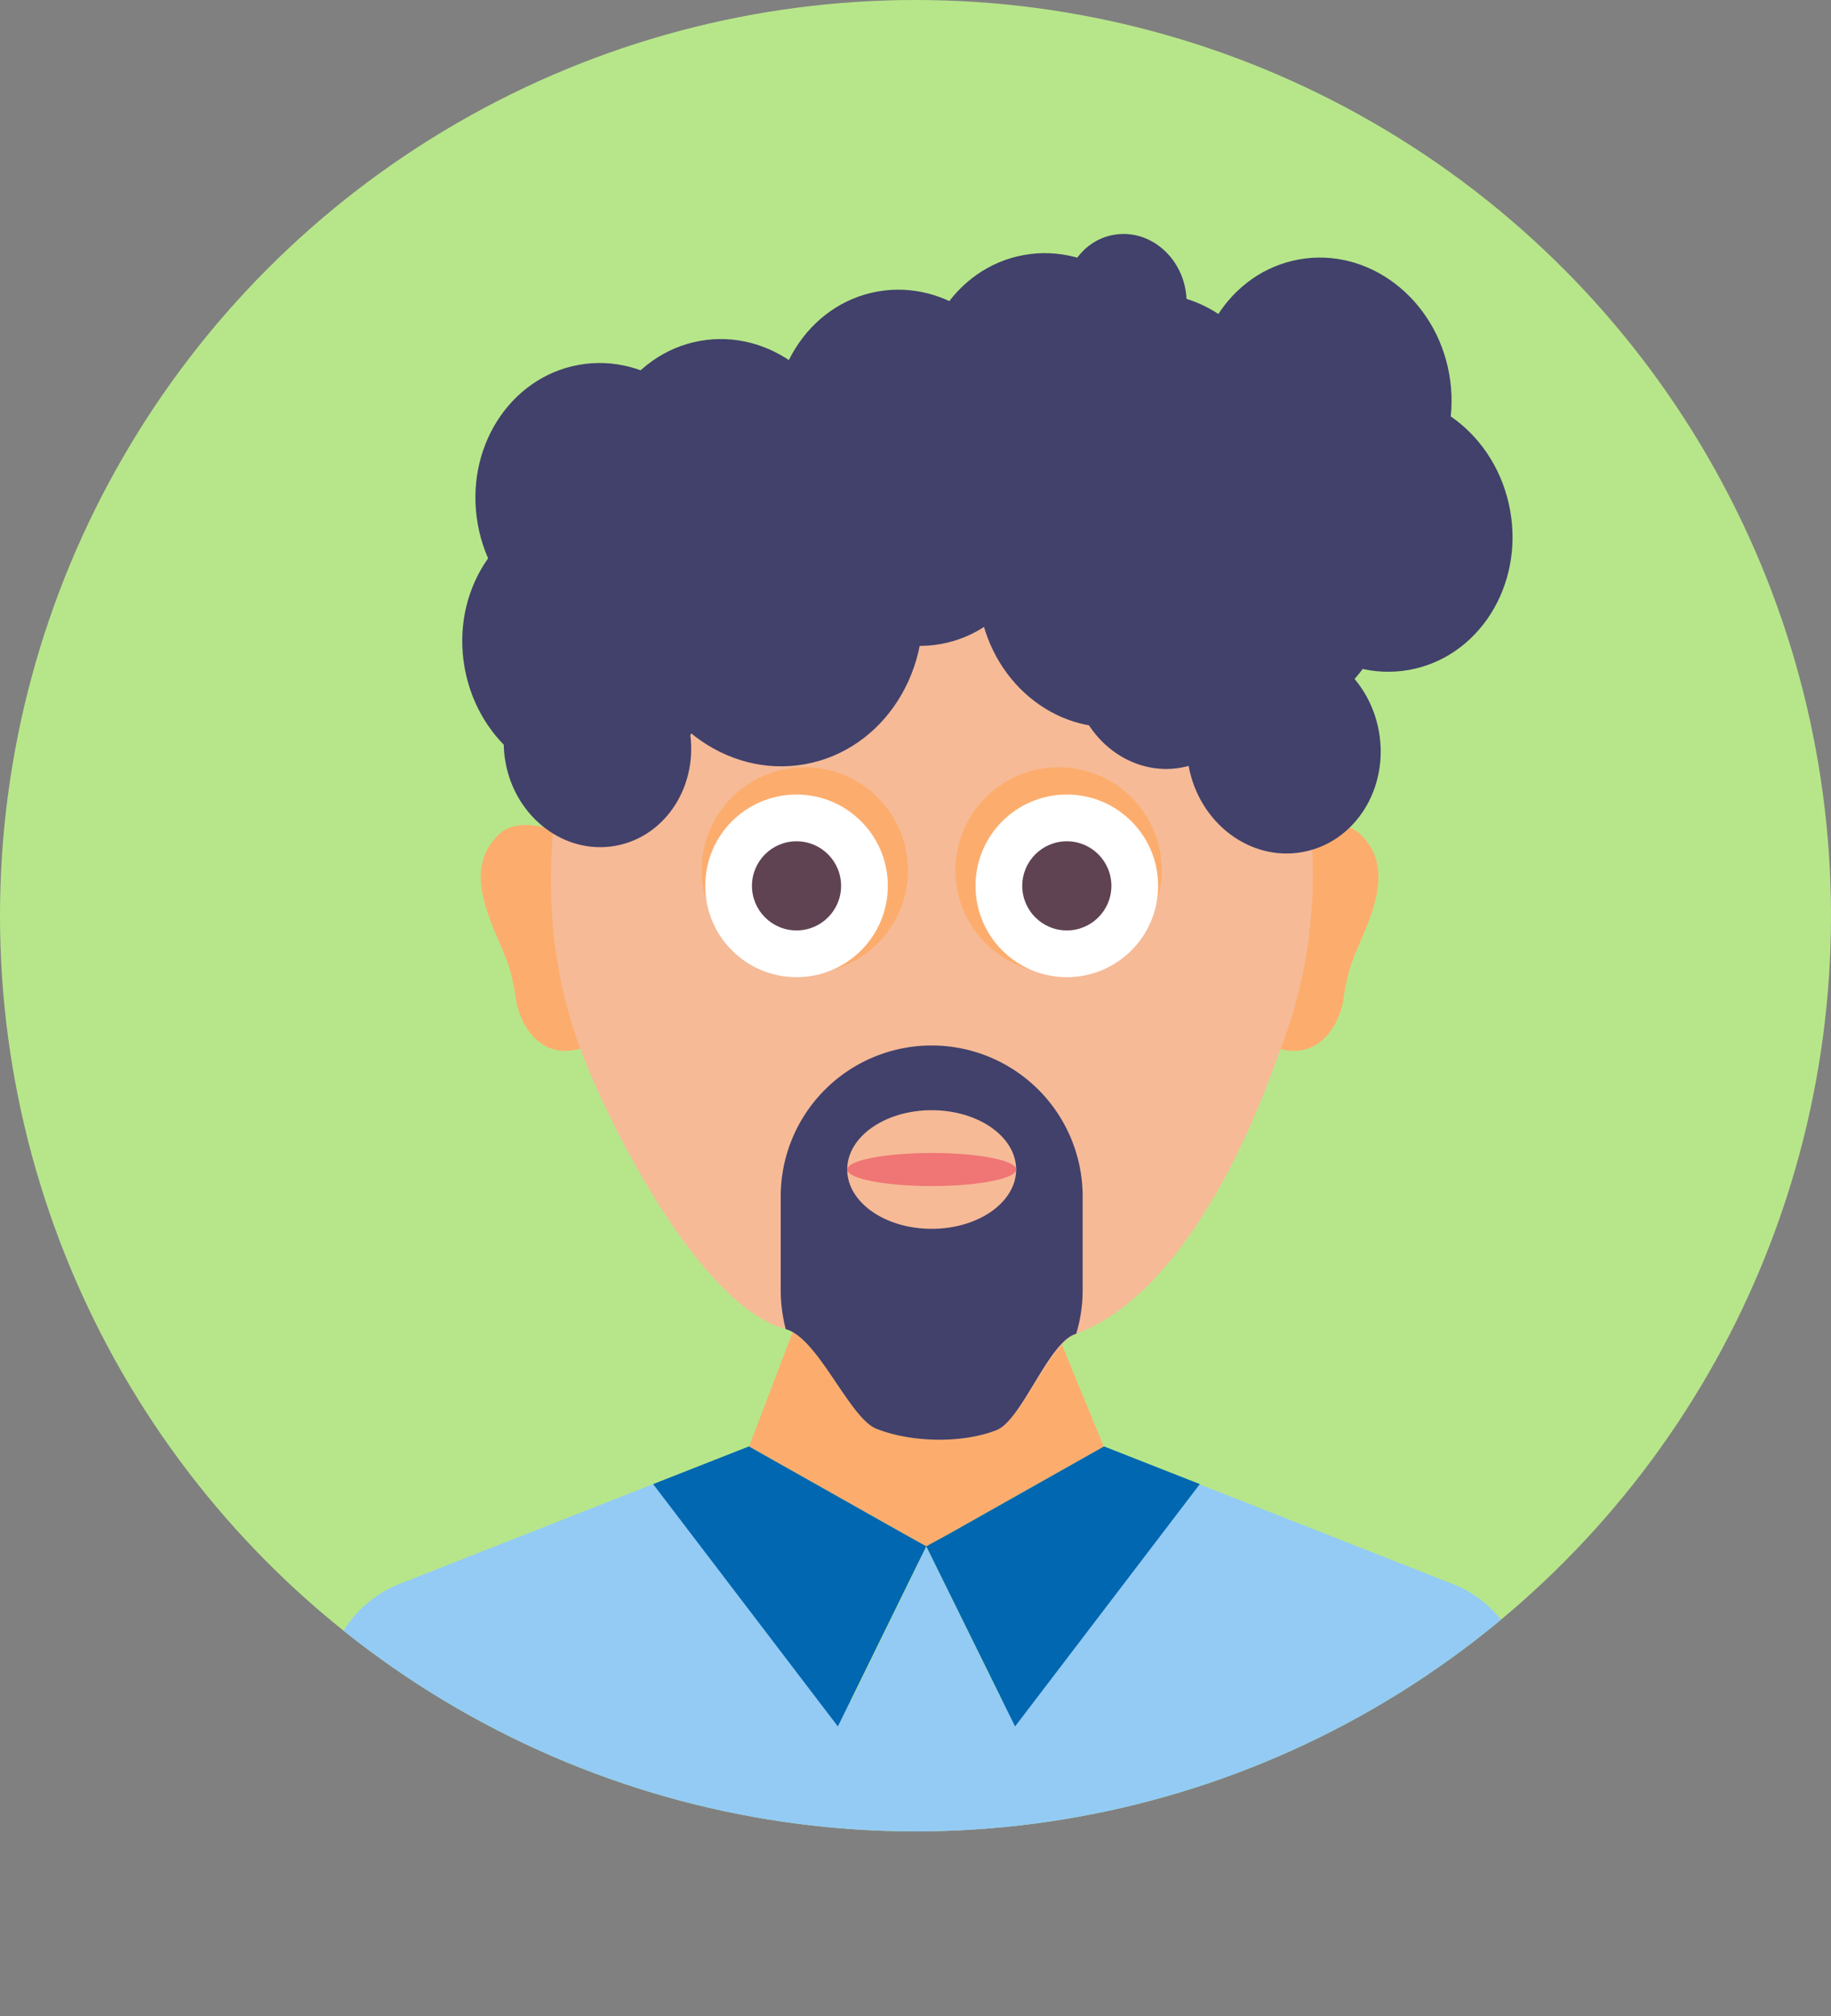
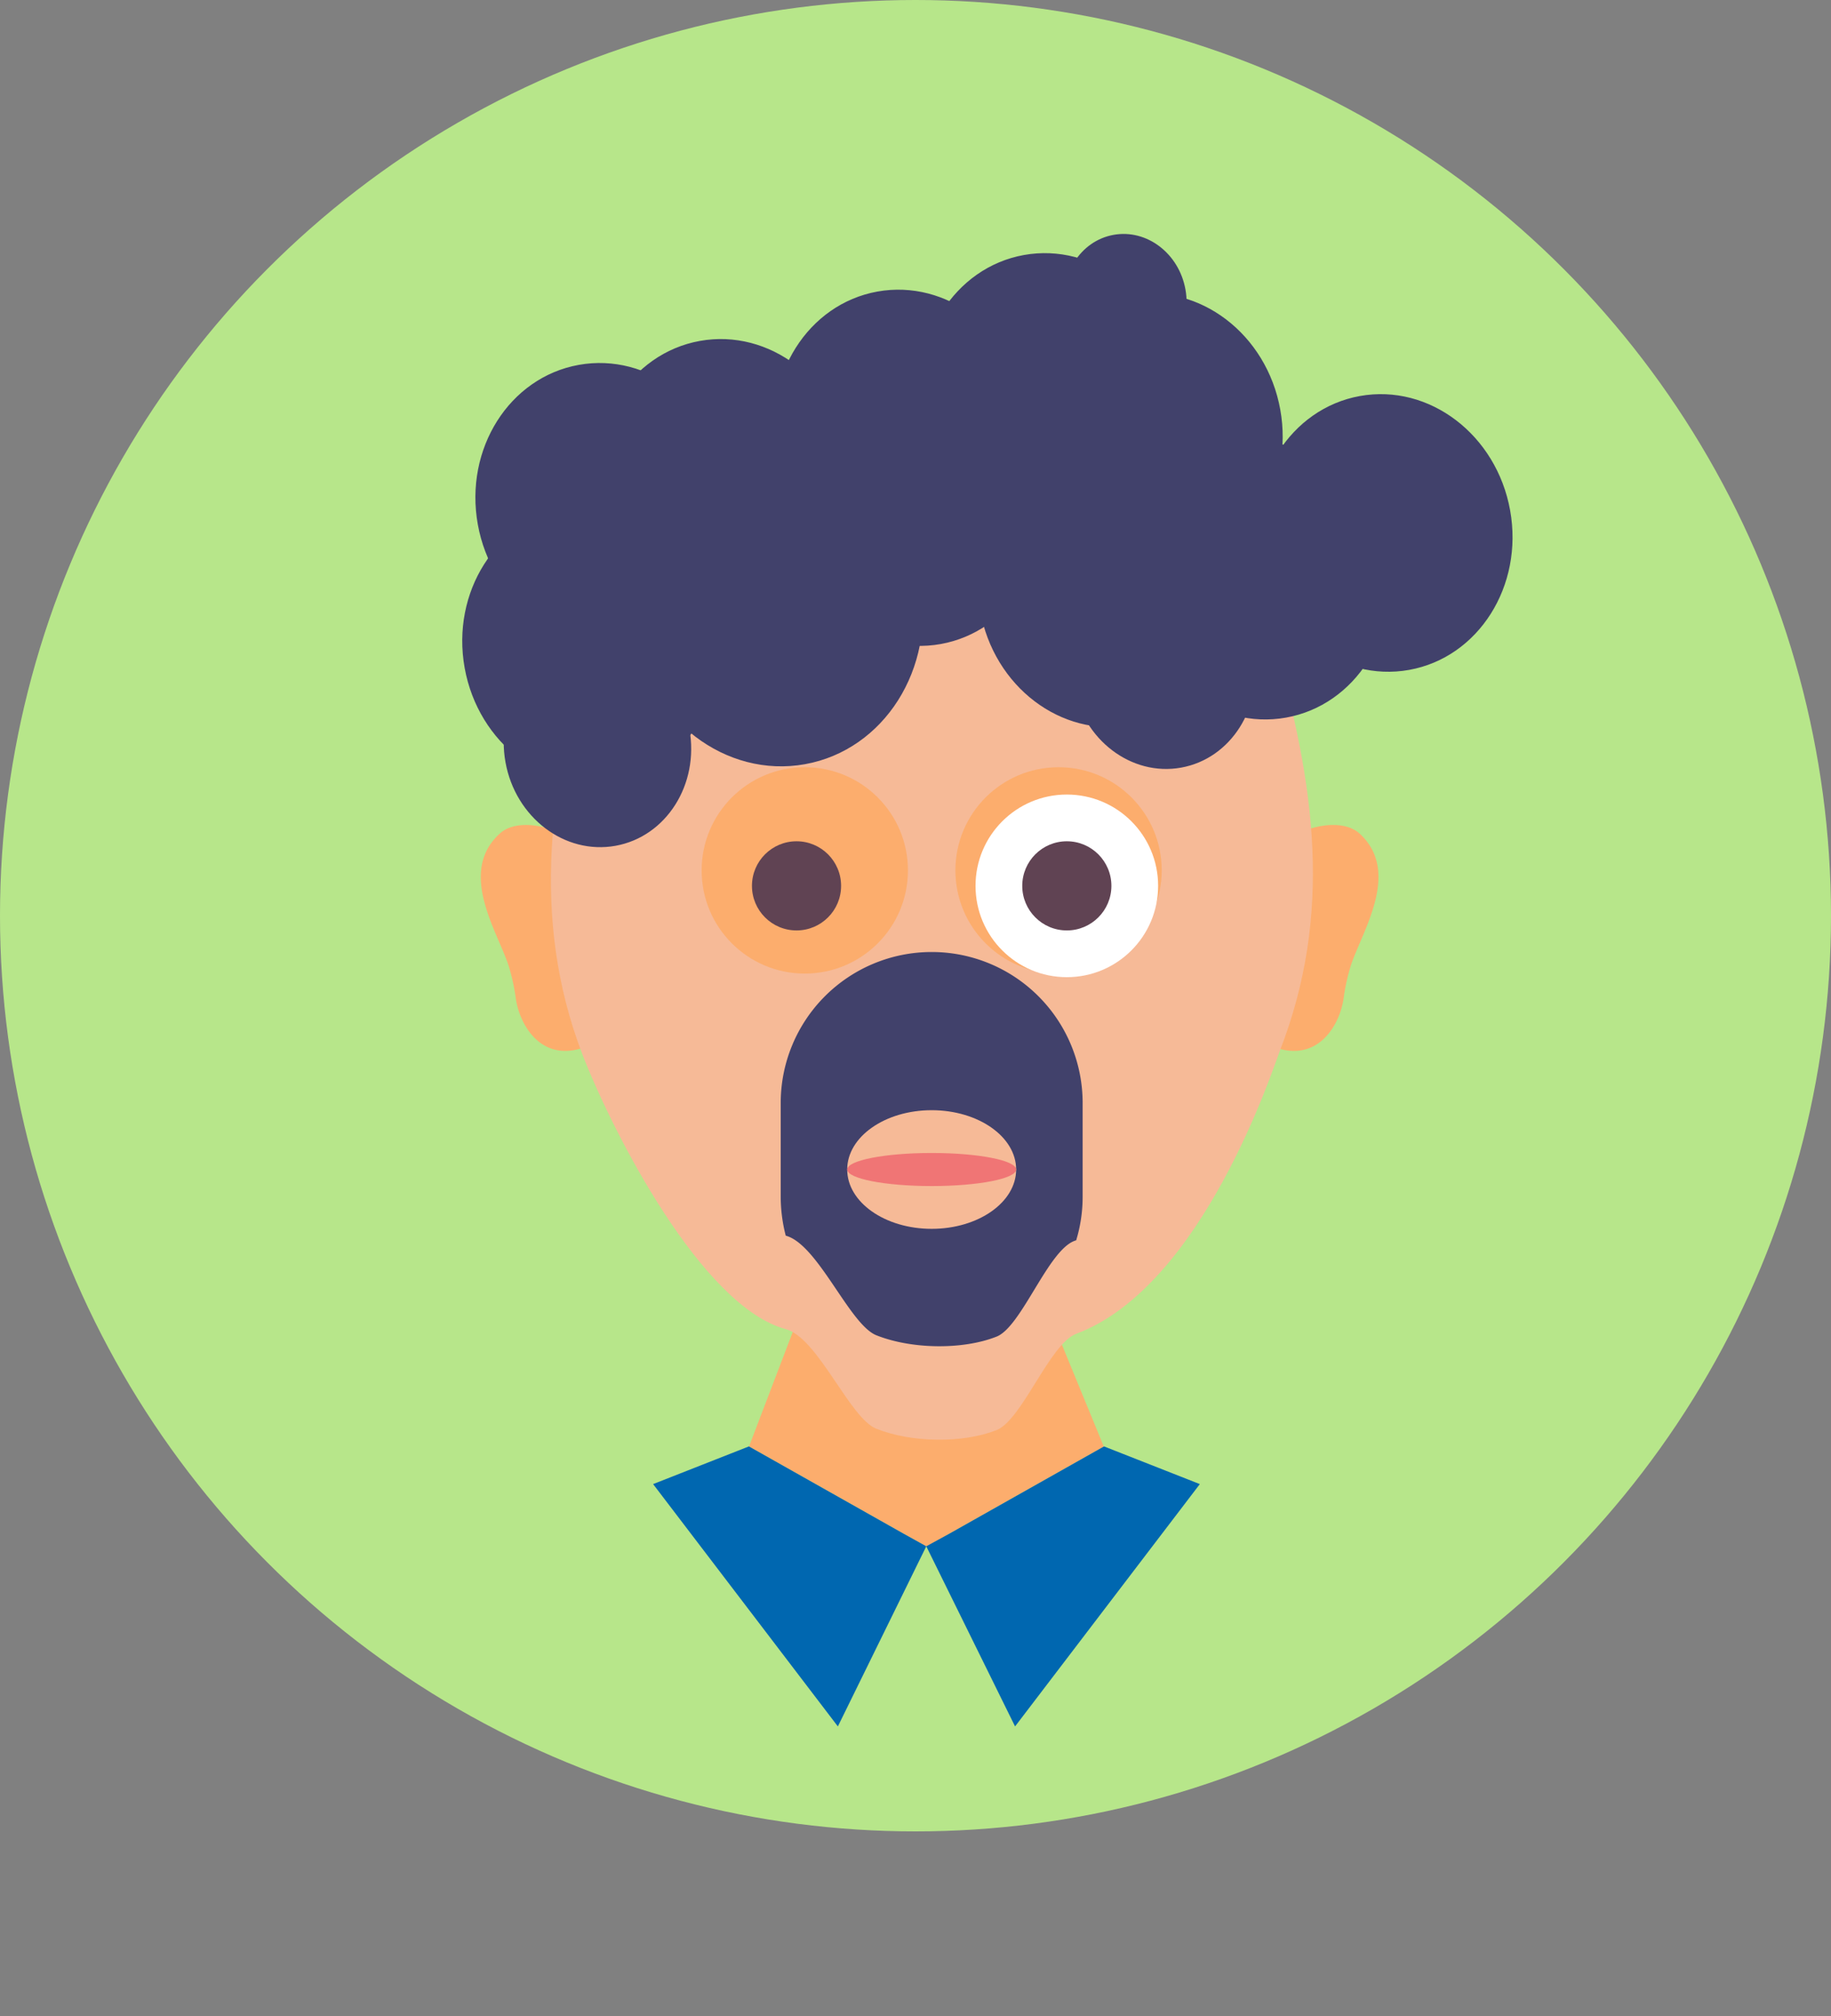
<svg xmlns="http://www.w3.org/2000/svg" viewBox="0 0 509.4 560.8">
  <rect x="0" y="0" width="509.4" height="560.8" fill="#808080" stroke="none" />
  <defs>
    <clipPath id="a">
      <circle cx="254.7" cy="254.7" r="254.7" style="fill:none" />
    </clipPath>
  </defs>
  <title>2</title>
  <circle cx="254.7" cy="254.7" r="254.7" style="fill:#b7e68a" />
  <g style="clip-path:url(#a)">
-     <path d="M424.7,470.6v90.2H90.8V470.6a32.2,32.2,0,0,1,20.5-30.1l70.4-27.7,55,60.4,17.2-35.1h0l3.8-7.9,3.9,7.9,17.3,35.2,54.9-60.4,70.4,27.7a32.5,32.5,0,0,1,20.5,30.1" style="fill:#93cbf5" />
    <polyline points="307 402.4 307.1 402.4 293.9 370.3 220.7 370.1 208.4 402.3 208.5 402.4 251.4 426.6 257.8 430.2 264.1 426.6 307 402.4" style="fill:#fcad6d" />
    <polygon points="333.8 412.8 282.4 480.2 257.7 430.1 264.1 426.6 307 402.4 307.1 402.4 307.1 402.3 333.8 412.8 333.8 412.8" style="fill:#0067b0" />
    <polygon points="181.7 412.8 233.1 480.2 257.7 430.1 251.4 426.6 208.5 402.4 208.4 402.3 181.7 412.8 181.7 412.8" style="fill:#0067b0" />
    <path d="M378.3,231.9c-4.7-4.3-14-2.1-18,.5a54.4,54.4,0,0,1,.2,16.6l-4.7,34.5c0,2.7-.1,5.5-.3,8.1,11.6,3.5,17.3-6.8,18.3-13.9a56.9,56.9,0,0,1,2-9.1c3.1-9.5,14.1-26,2.5-36.7Z" style="fill:#fcad6d" />
    <path d="M139,231.9c4.6-4.3,13.9-2.1,17.9.5a54.4,54.4,0,0,0-.1,16.6l4.7,34.5c0,2.7.1,5.5.2,8.1-11.5,3.5-17.2-6.8-18.2-13.9a56.9,56.9,0,0,0-2-9.1c-3.1-9.5-14.2-26-2.5-36.7Z" style="fill:#fcad6d" />
    <path d="M356.1,292.2c-1.9,4.8-21.4,65.6-56.7,78.8-7.4,2.8-15.1,24.1-22.2,26.8-9.4,3.7-23.6,3.5-33.4-.4-7.5-3-16.2-25.3-25.2-27.7-23.3-6.3-48-54.3-56.6-76.5-14.6-38.1-8.9-76.2,2.6-114.7,4.9-16.1,17.3-29.8,33.4-35.4,2.8-1,5.8-2,8.9-2.8,16.4-4,33.9-4.9,50.8-4.7h3.6c35-.6,81.5,2.7,93.1,42.8S370.8,254.3,356.1,292.2Z" style="fill:#f6ba97" />
    <circle cx="223.9" cy="242.1" r="28.7" style="fill:#fcad6d" />
-     <circle cx="221.6" cy="246.4" r="25.4" style="fill:#fff" />
    <circle cx="221.6" cy="246.4" r="12.4" style="fill:#604353" />
    <circle cx="294.5" cy="242.1" r="28.7" style="fill:#fcad6d" />
    <circle cx="296.8" cy="246.4" r="25.4" style="fill:#fff" />
    <circle cx="296.8" cy="246.4" r="12.4" style="fill:#604353" />
-     <path d="M301.2,332.8v26a41.4,41.4,0,0,1-1.8,12.2c-7.6,2-15.1,24.1-22.2,26.8-9.4,3.7-23.6,3.5-33.4-.4-7.5-3-16.2-25.3-25.2-27.7a43.4,43.4,0,0,1-1.4-10.9v-26a42,42,0,0,1,84,0Z" style="fill:#41416b" />
+     <path d="M301.2,332.8a41.4,41.4,0,0,1-1.8,12.2c-7.6,2-15.1,24.1-22.2,26.8-9.4,3.7-23.6,3.5-33.4-.4-7.5-3-16.2-25.3-25.2-27.7a43.4,43.4,0,0,1-1.4-10.9v-26a42,42,0,0,1,84,0Z" style="fill:#41416b" />
    <ellipse cx="259.2" cy="325.3" rx="23.5" ry="16.5" style="fill:#f6ba97" />
    <ellipse cx="259.2" cy="325.3" rx="23.5" ry="4.6" style="fill:#f07575" />
    <ellipse cx="166.1" cy="207.5" rx="26" ry="28.3" transform="translate(-34 32.6) rotate(-10.2)" style="fill:#41416b" />
    <ellipse cx="164.2" cy="179.6" rx="35.5" ry="38.7" transform="translate(-29.2 31.8) rotate(-10.2)" style="fill:#41416b" />
    <ellipse cx="201.5" cy="133" rx="35.5" ry="38.7" transform="translate(-20.3 37.7) rotate(-10.2)" style="fill:#41416b" />
    <ellipse cx="254.8" cy="141.2" rx="35.5" ry="38.7" transform="translate(-20.9 47.2) rotate(-10.2)" style="fill:#41416b" />
    <ellipse cx="291.7" cy="109.1" rx="35.5" ry="38.7" transform="translate(-14.7 53.3) rotate(-10.2)" style="fill:#41416b" />
    <ellipse cx="321.2" cy="120.4" rx="35.5" ry="38.7" transform="translate(-16.2 58.6) rotate(-10.2)" style="fill:#41416b" />
-     <ellipse cx="368.2" cy="110.4" rx="35.5" ry="38.7" transform="translate(-13.7 66.8) rotate(-10.2)" style="fill:#41416b" />
    <ellipse cx="385.2" cy="148.4" rx="35.5" ry="38.7" transform="translate(-20.2 70.4) rotate(-10.2)" style="fill:#41416b" />
    <ellipse cx="313.1" cy="83.7" rx="17" ry="18.5" transform="translate(-9.9 56.6) rotate(-10.2)" style="fill:#41416b" />
    <ellipse cx="350.9" cy="161.6" rx="35.5" ry="38.7" transform="translate(-23 64.6) rotate(-10.2)" style="fill:#41416b" />
-     <ellipse cx="357.1" cy="208.3" rx="26.9" ry="29.3" transform="translate(-31.2 66.4) rotate(-10.2)" style="fill:#41416b" />
    <ellipse cx="307.6" cy="163.8" rx="35.5" ry="38.7" transform="translate(-24.1 56.9) rotate(-10.2)" style="fill:#41416b" />
    <ellipse cx="237.3" cy="139.9" rx="35.5" ry="38.7" transform="translate(-21 44.1) rotate(-10.2)" style="fill:#41416b" />
    <ellipse cx="216.1" cy="169.2" rx="40.5" ry="44.1" transform="translate(-26.5 40.9) rotate(-10.2)" style="fill:#41416b" />
    <ellipse cx="250.9" cy="119.3" rx="35.5" ry="38.7" transform="translate(-17.1 46.2) rotate(-10.2)" style="fill:#41416b" />
    <ellipse cx="167.8" cy="139.6" rx="35.5" ry="38.7" transform="translate(-22 31.9) rotate(-10.2)" style="fill:#41416b" />
    <ellipse cx="323.6" cy="186.3" rx="25.5" ry="27.8" transform="translate(-27.8 60.1) rotate(-10.2)" style="fill:#41416b" />
  </g>
</svg>